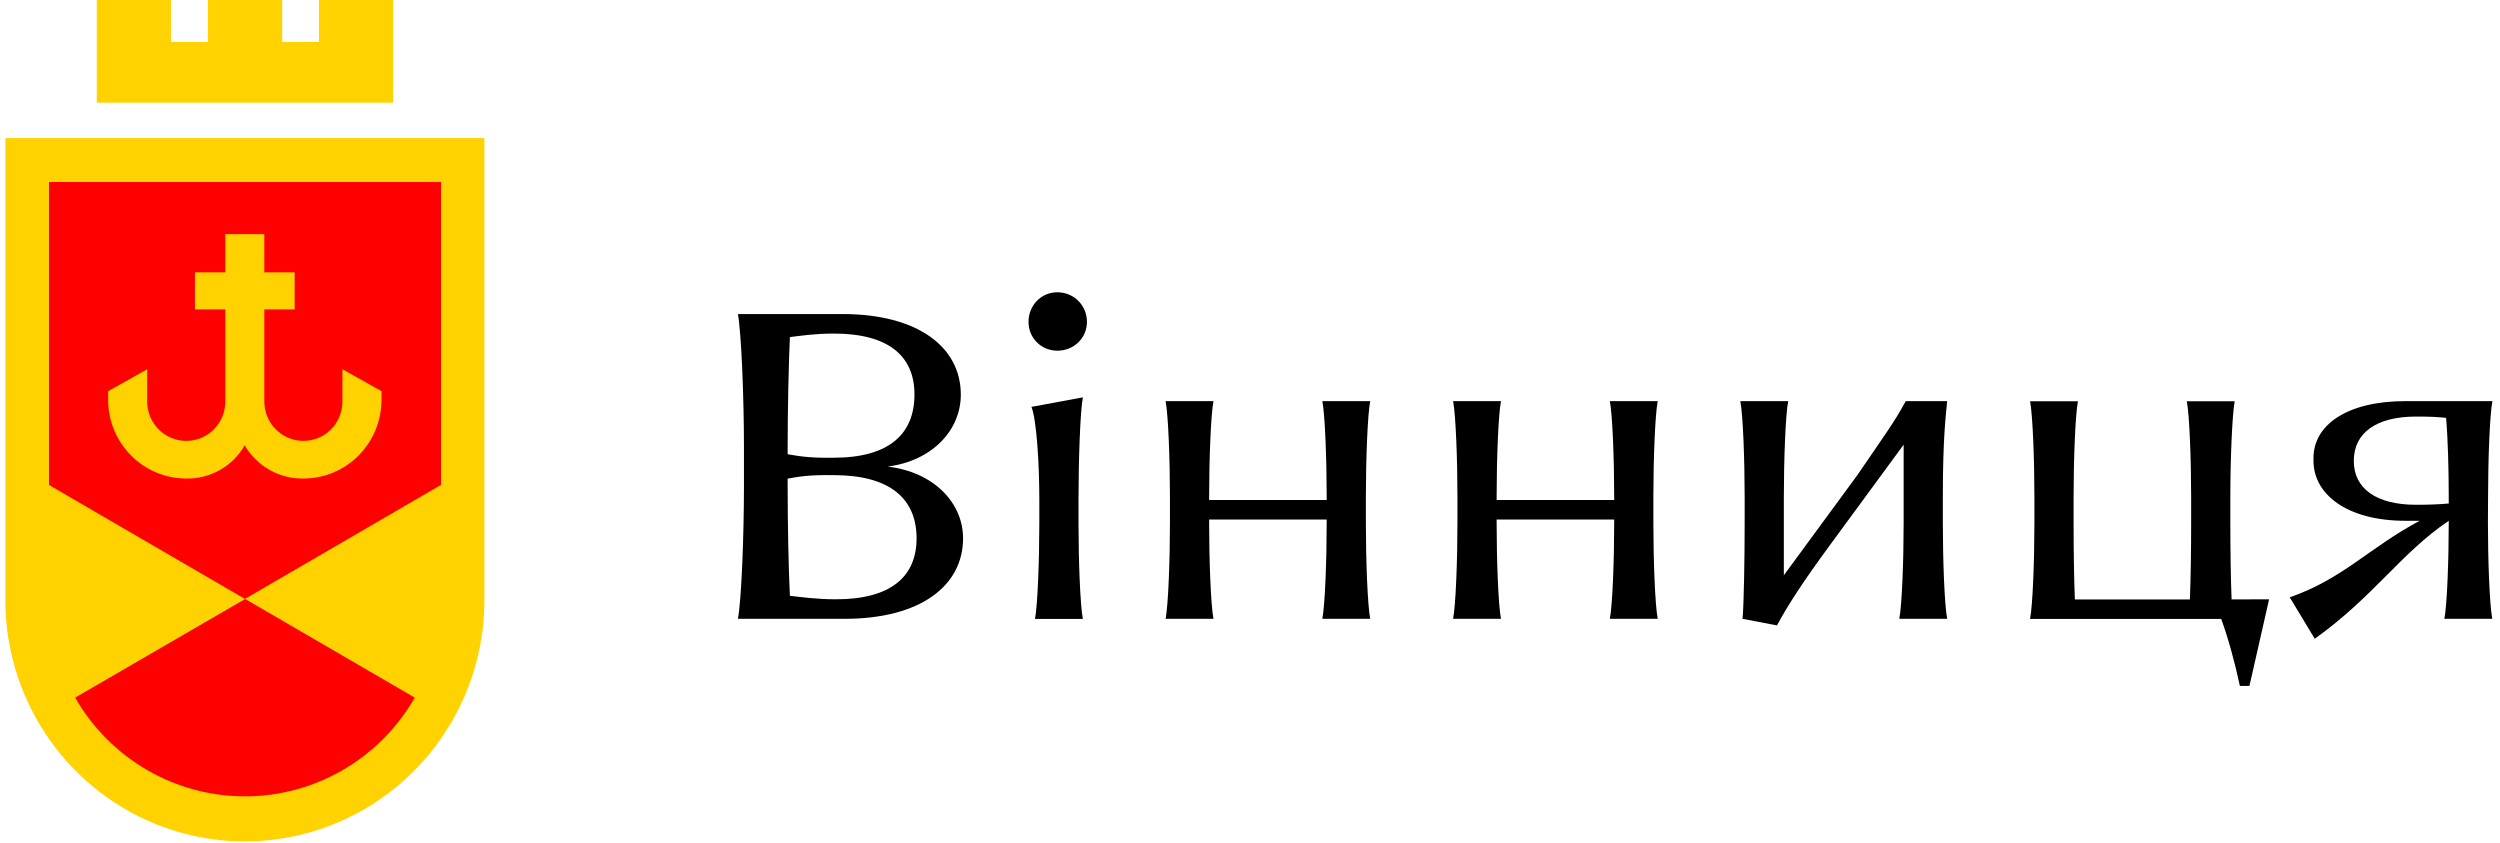
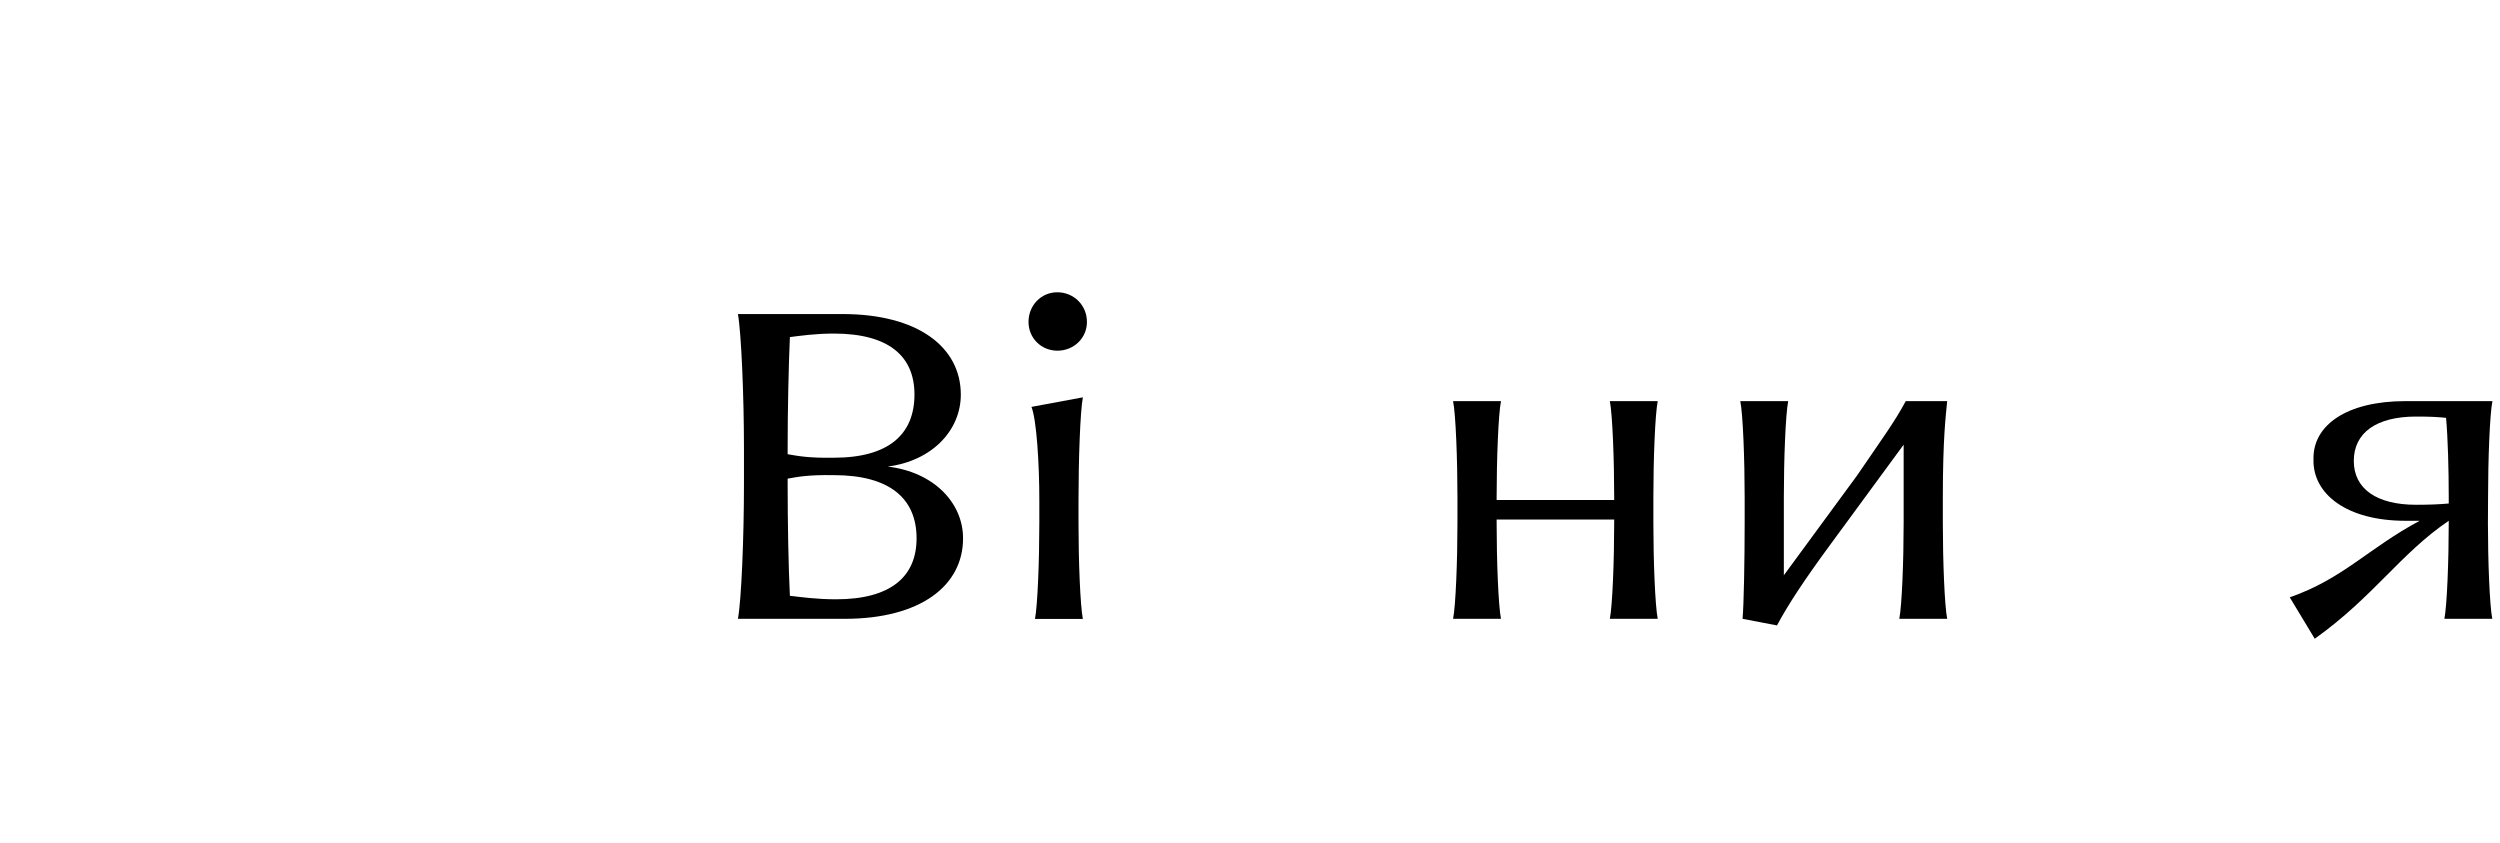
<svg xmlns="http://www.w3.org/2000/svg" version="1.1" id="logo" width="178" height="60" x="0px" y="0px" viewBox="0 0 178 60" style="enable-background:new 0 0 178 60;" xml:space="preserve">
  <style type="text/css">
	.st0{fill-rule:evenodd;clip-rule:evenodd;fill:#FFD200;}
	.st1{fill-rule:evenodd;clip-rule:evenodd;fill:#FF0000;}
</style>
  <g id="logo-text">
    <path d="M68.57,38.33c0,3.38-3.04,5.73-8.43,5.73h-7.6c0.25-1.33,0.43-5.86,0.43-9.55v-2.6c0-3.69-0.19-8.22-0.43-9.55h7.44   c5.39,0,8.43,2.36,8.43,5.74c0,2.51-2.01,4.71-5.21,5.12C66.5,33.61,68.57,35.81,68.57,38.33 M56.24,24   c-0.09,2.02-0.16,5.18-0.16,7.91v0.43c0.71,0.12,1.46,0.28,3.29,0.25c3.91,0,5.74-1.67,5.74-4.5c0-2.73-1.83-4.34-5.74-4.34   C58.03,23.75,56.98,23.91,56.24,24 M65.26,38.33c0-2.82-1.89-4.5-5.89-4.5c-1.83-0.03-2.57,0.12-3.29,0.25v0.43   c0,2.73,0.06,5.89,0.16,7.91c0.77,0.09,1.89,0.25,3.29,0.25C63.43,42.67,65.26,41.05,65.26,38.33" />
    <path d="M73.23,22.92c0-1.18,0.9-2.11,2.05-2.11c1.18,0,2.11,0.93,2.11,2.11c0,1.15-0.93,2.05-2.11,2.05   C74.12,24.96,73.23,24.06,73.23,22.92 M74,37.24v-1.67c0-2.51-0.19-5.67-0.56-6.6l3.66-0.68c-0.19,0.99-0.31,4.46-0.31,7.29v1.67   c0,2.64,0.12,5.86,0.31,6.82h-3.41C73.88,43.1,74,39.88,74,37.24" />
-     <path d="M97.25,37.24c0,2.64,0.12,5.86,0.31,6.82h-3.41c0.19-0.96,0.31-4.19,0.31-6.82v-0.25h-8.37v0.25   c0,2.64,0.12,5.86,0.31,6.82h-3.41c0.19-0.96,0.31-4.19,0.31-6.82v-1.86c0-2.64-0.12-5.86-0.31-6.82h3.41   c-0.19,0.96-0.31,4.19-0.31,6.82v0.22h8.37v-0.22c0-2.64-0.12-5.86-0.31-6.82h3.41c-0.19,0.96-0.31,4.19-0.31,6.82V37.24z" />
    <path d="M117.72,37.24c0,2.64,0.12,5.86,0.31,6.82h-3.41c0.19-0.96,0.31-4.19,0.31-6.82v-0.25h-8.37v0.25   c0,2.64,0.12,5.86,0.31,6.82h-3.41c0.19-0.96,0.31-4.19,0.31-6.82v-1.86c0-2.64-0.12-5.86-0.31-6.82h3.41   c-0.19,0.96-0.31,4.19-0.31,6.82v0.22h8.37v-0.22c0-2.64-0.12-5.86-0.31-6.82h3.41c-0.19,0.96-0.31,4.19-0.31,6.82V37.24z" />
    <path d="M124.07,44.06c0.09-0.96,0.15-4.19,0.15-6.82v-1.86c0-2.64-0.12-5.86-0.31-6.82h3.41c-0.19,0.96-0.31,4.19-0.31,6.82v5.58   l5.21-7.1c1.8-2.64,2.67-3.81,3.47-5.3h2.95c-0.09,0.96-0.31,2.6-0.31,6.82v1.86c0,2.64,0.12,5.86,0.31,6.82h-3.41   c0.19-0.96,0.31-4.19,0.31-6.82v-5.58l-5.21,7.1c-1.89,2.57-3.01,4.28-3.81,5.77L124.07,44.06z" />
-     <path d="M161.56,42.67l-1.4,6.17h-0.68c-0.34-1.61-0.84-3.44-1.33-4.77h-13.61c0.19-0.96,0.31-4.19,0.31-6.82v-1.86   c0-2.64-0.12-5.86-0.31-6.82h3.41c-0.19,0.96-0.31,4.19-0.31,6.82v1.86c0,1.86,0.03,3.97,0.09,5.43h8.19   c0.06-1.46,0.09-3.57,0.09-5.43v-1.86c0-2.64-0.12-5.86-0.31-6.82h3.41c-0.18,0.96-0.31,4.19-0.31,6.82v1.86   c0,1.86,0.03,3.97,0.09,5.43L161.56,42.67L161.56,42.67z" />
    <path d="M177.14,37.24c0,2.64,0.12,5.86,0.31,6.82h-3.41c0.19-0.96,0.31-4.19,0.31-6.82v-0.16c-3.44,2.33-5.33,5.39-9.54,8.4   l-1.78-2.95c3.81-1.33,5.59-3.49,9.25-5.45h-1.02c-4.15,0-6.6-1.89-6.54-4.37c-0.06-2.45,2.39-4.15,6.54-4.15h6.2   c-0.19,0.96-0.31,4.19-0.31,6.82L177.14,37.24L177.14,37.24z M172.02,35.94c0.96,0,1.64-0.03,2.33-0.09v-0.46   c0-1.95-0.06-4.19-0.19-5.64c-0.65-0.06-1.05-0.09-2.14-0.09c-2.82,0-4.43,1.15-4.43,3.16C167.59,34.79,169.2,35.94,172.02,35.94" />
  </g>
-   <path id="logo-yellow" class="st0" d="M22.71,0h5.28v7.31H6.89V0h5.28v2.99h2.63V0h5.29v2.99h2.62V0z M0.38,42.64V9.83h34.11v32.81  c0.03,6.16-3.22,11.86-8.51,14.95s-11.81,3.09-17.1,0C3.6,54.5,0.35,48.8,0.38,42.64z" />
-   <path id="logo-red" class="st1" d="M3.49,12.96v21.57l1.87,1.09l12.09,7.03l-12.1,7.02c2.49,4.35,7.1,7.03,12.09,7.03  s9.6-2.68,12.09-7.03l-12.09-7.03l12.09-7.03l1.87-1.09V12.96H3.49z M21.62,34.07c3.06-0.01,5.54-2.51,5.54-5.6v-0.62l-2.78-1.56  v2.3c0,1.55-1.24,2.8-2.78,2.8c-1.53,0-2.78-1.25-2.78-2.8v-6.56h2.16v-2.64h-2.16v-2.72h-2.78v2.72h-2.16v2.64h2.16v6.56  c0,1.55-1.24,2.8-2.78,2.8c-1.53,0-2.78-1.25-2.78-2.8v-2.3L7.7,27.85v0.62c0,3.08,2.48,5.59,5.54,5.6  c1.72,0.04,3.32-0.86,4.18-2.36C18.3,33.21,19.91,34.11,21.62,34.07z" />
</svg>